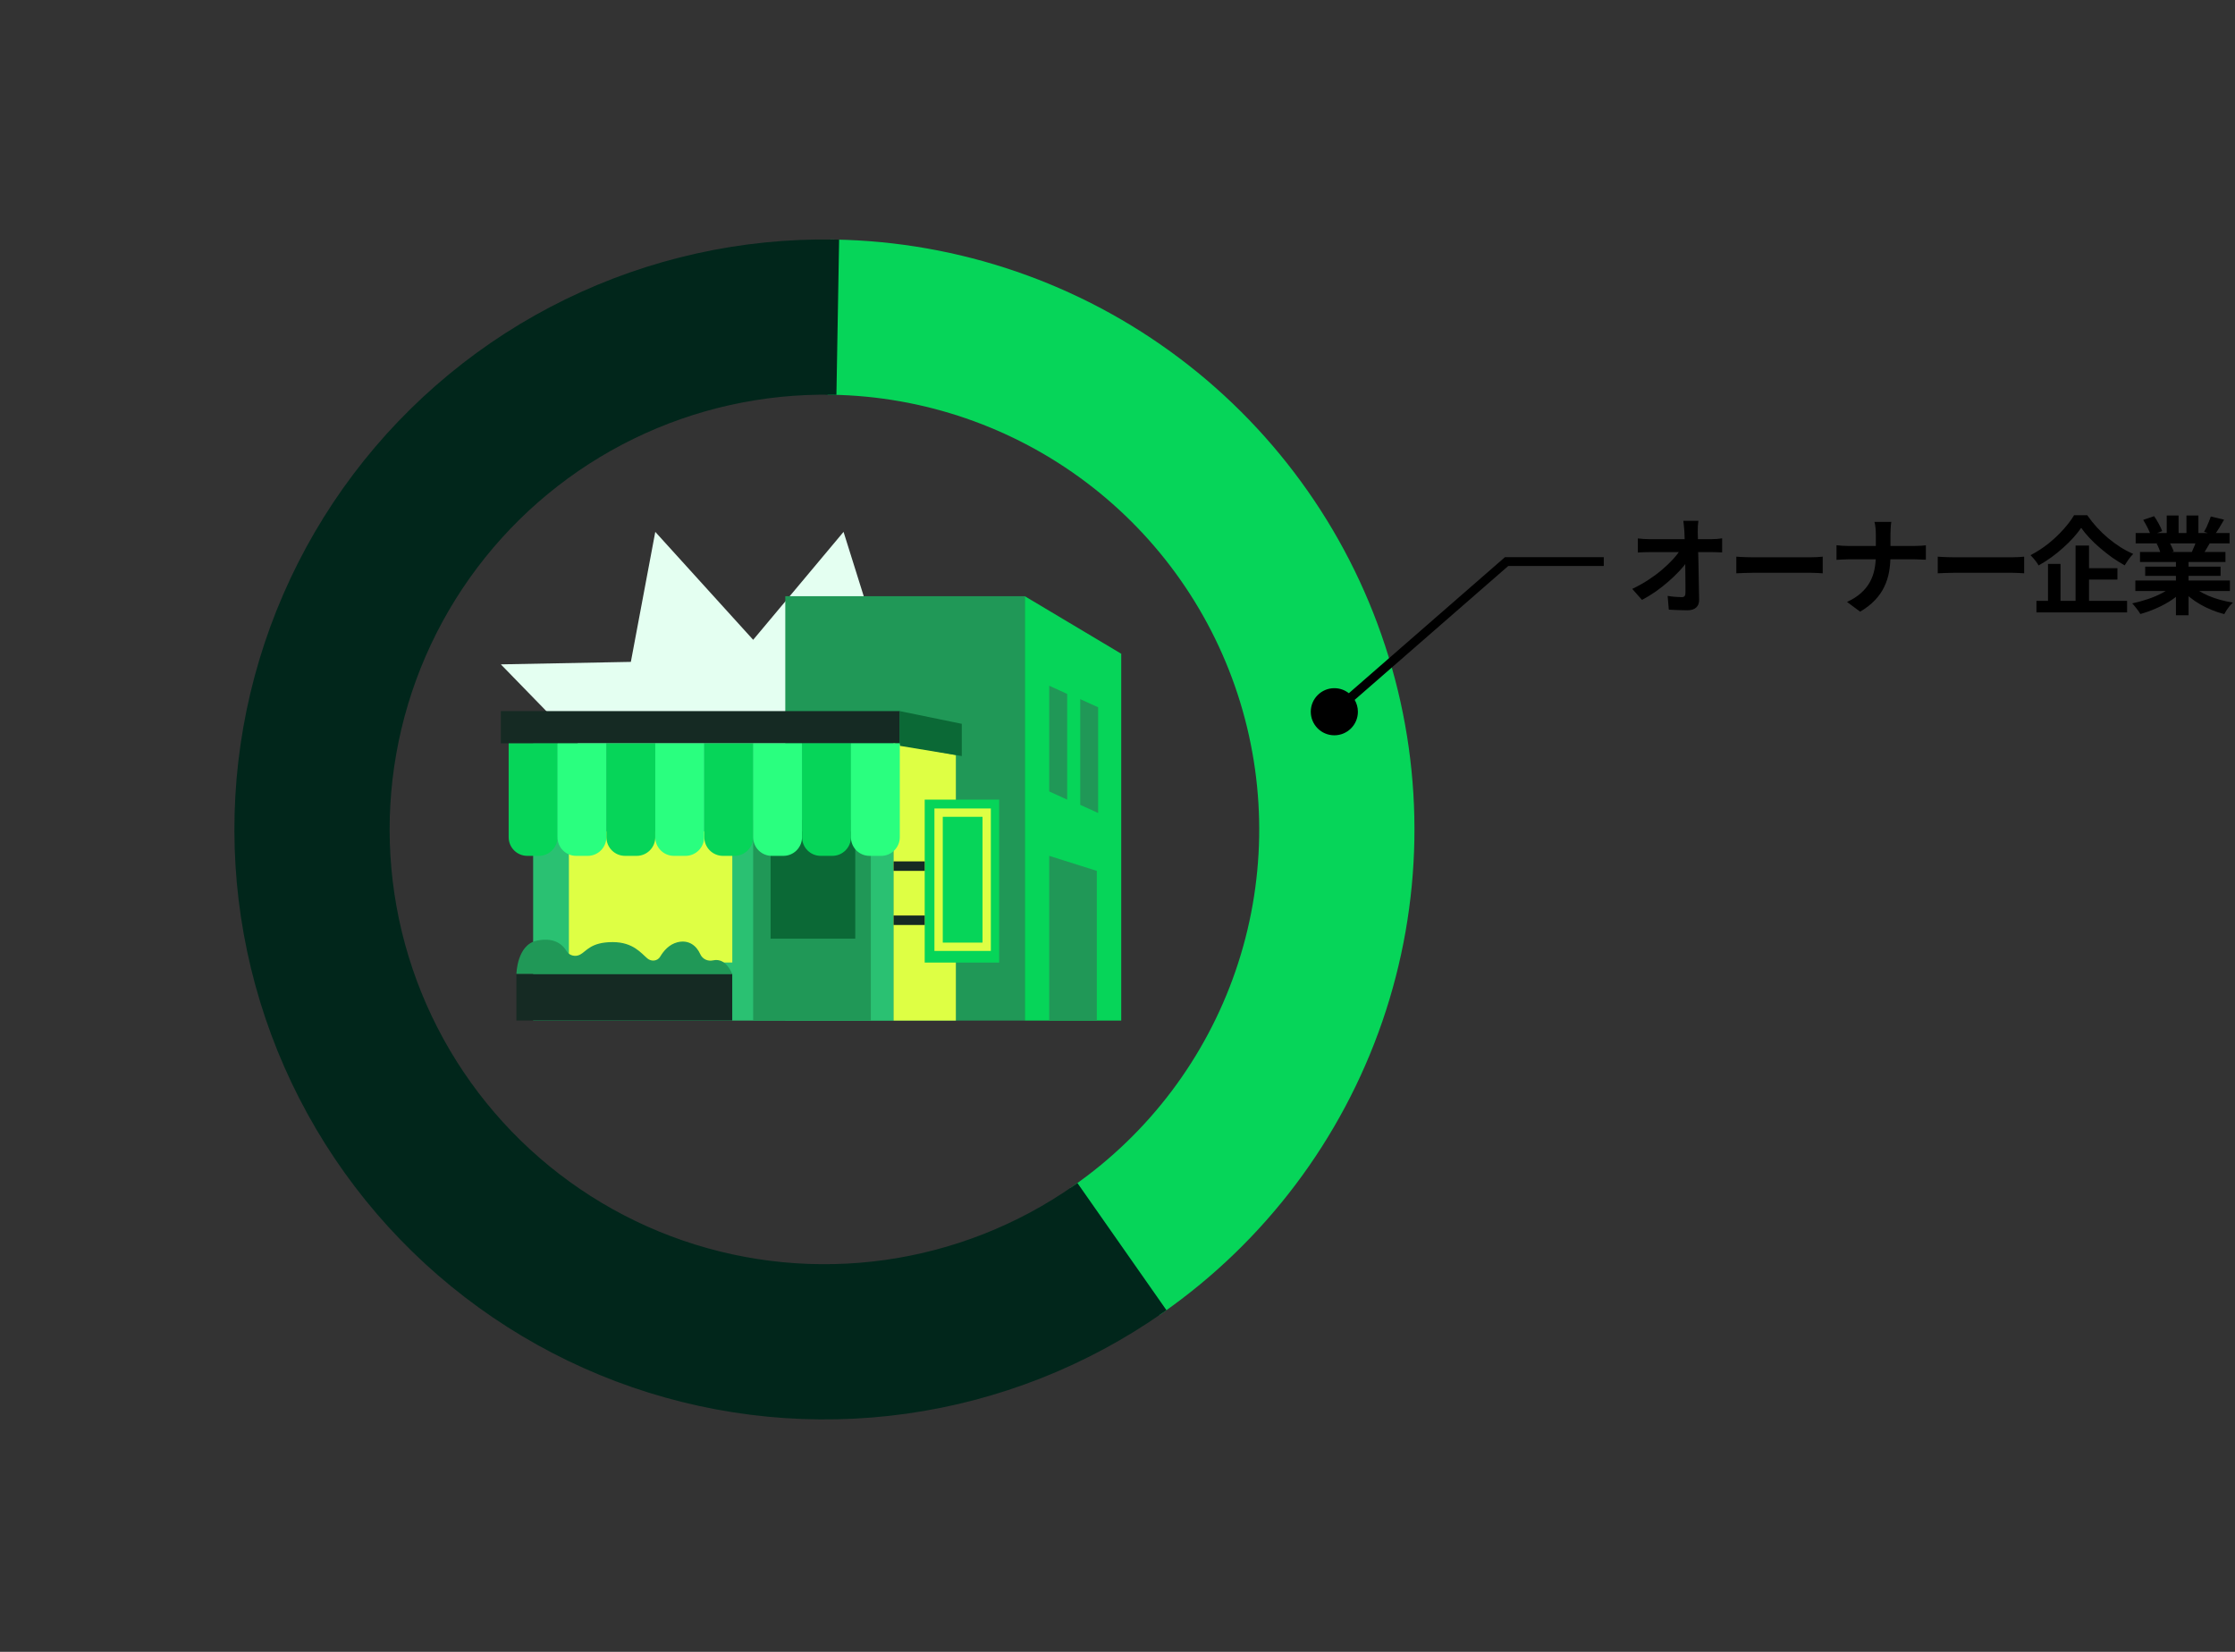
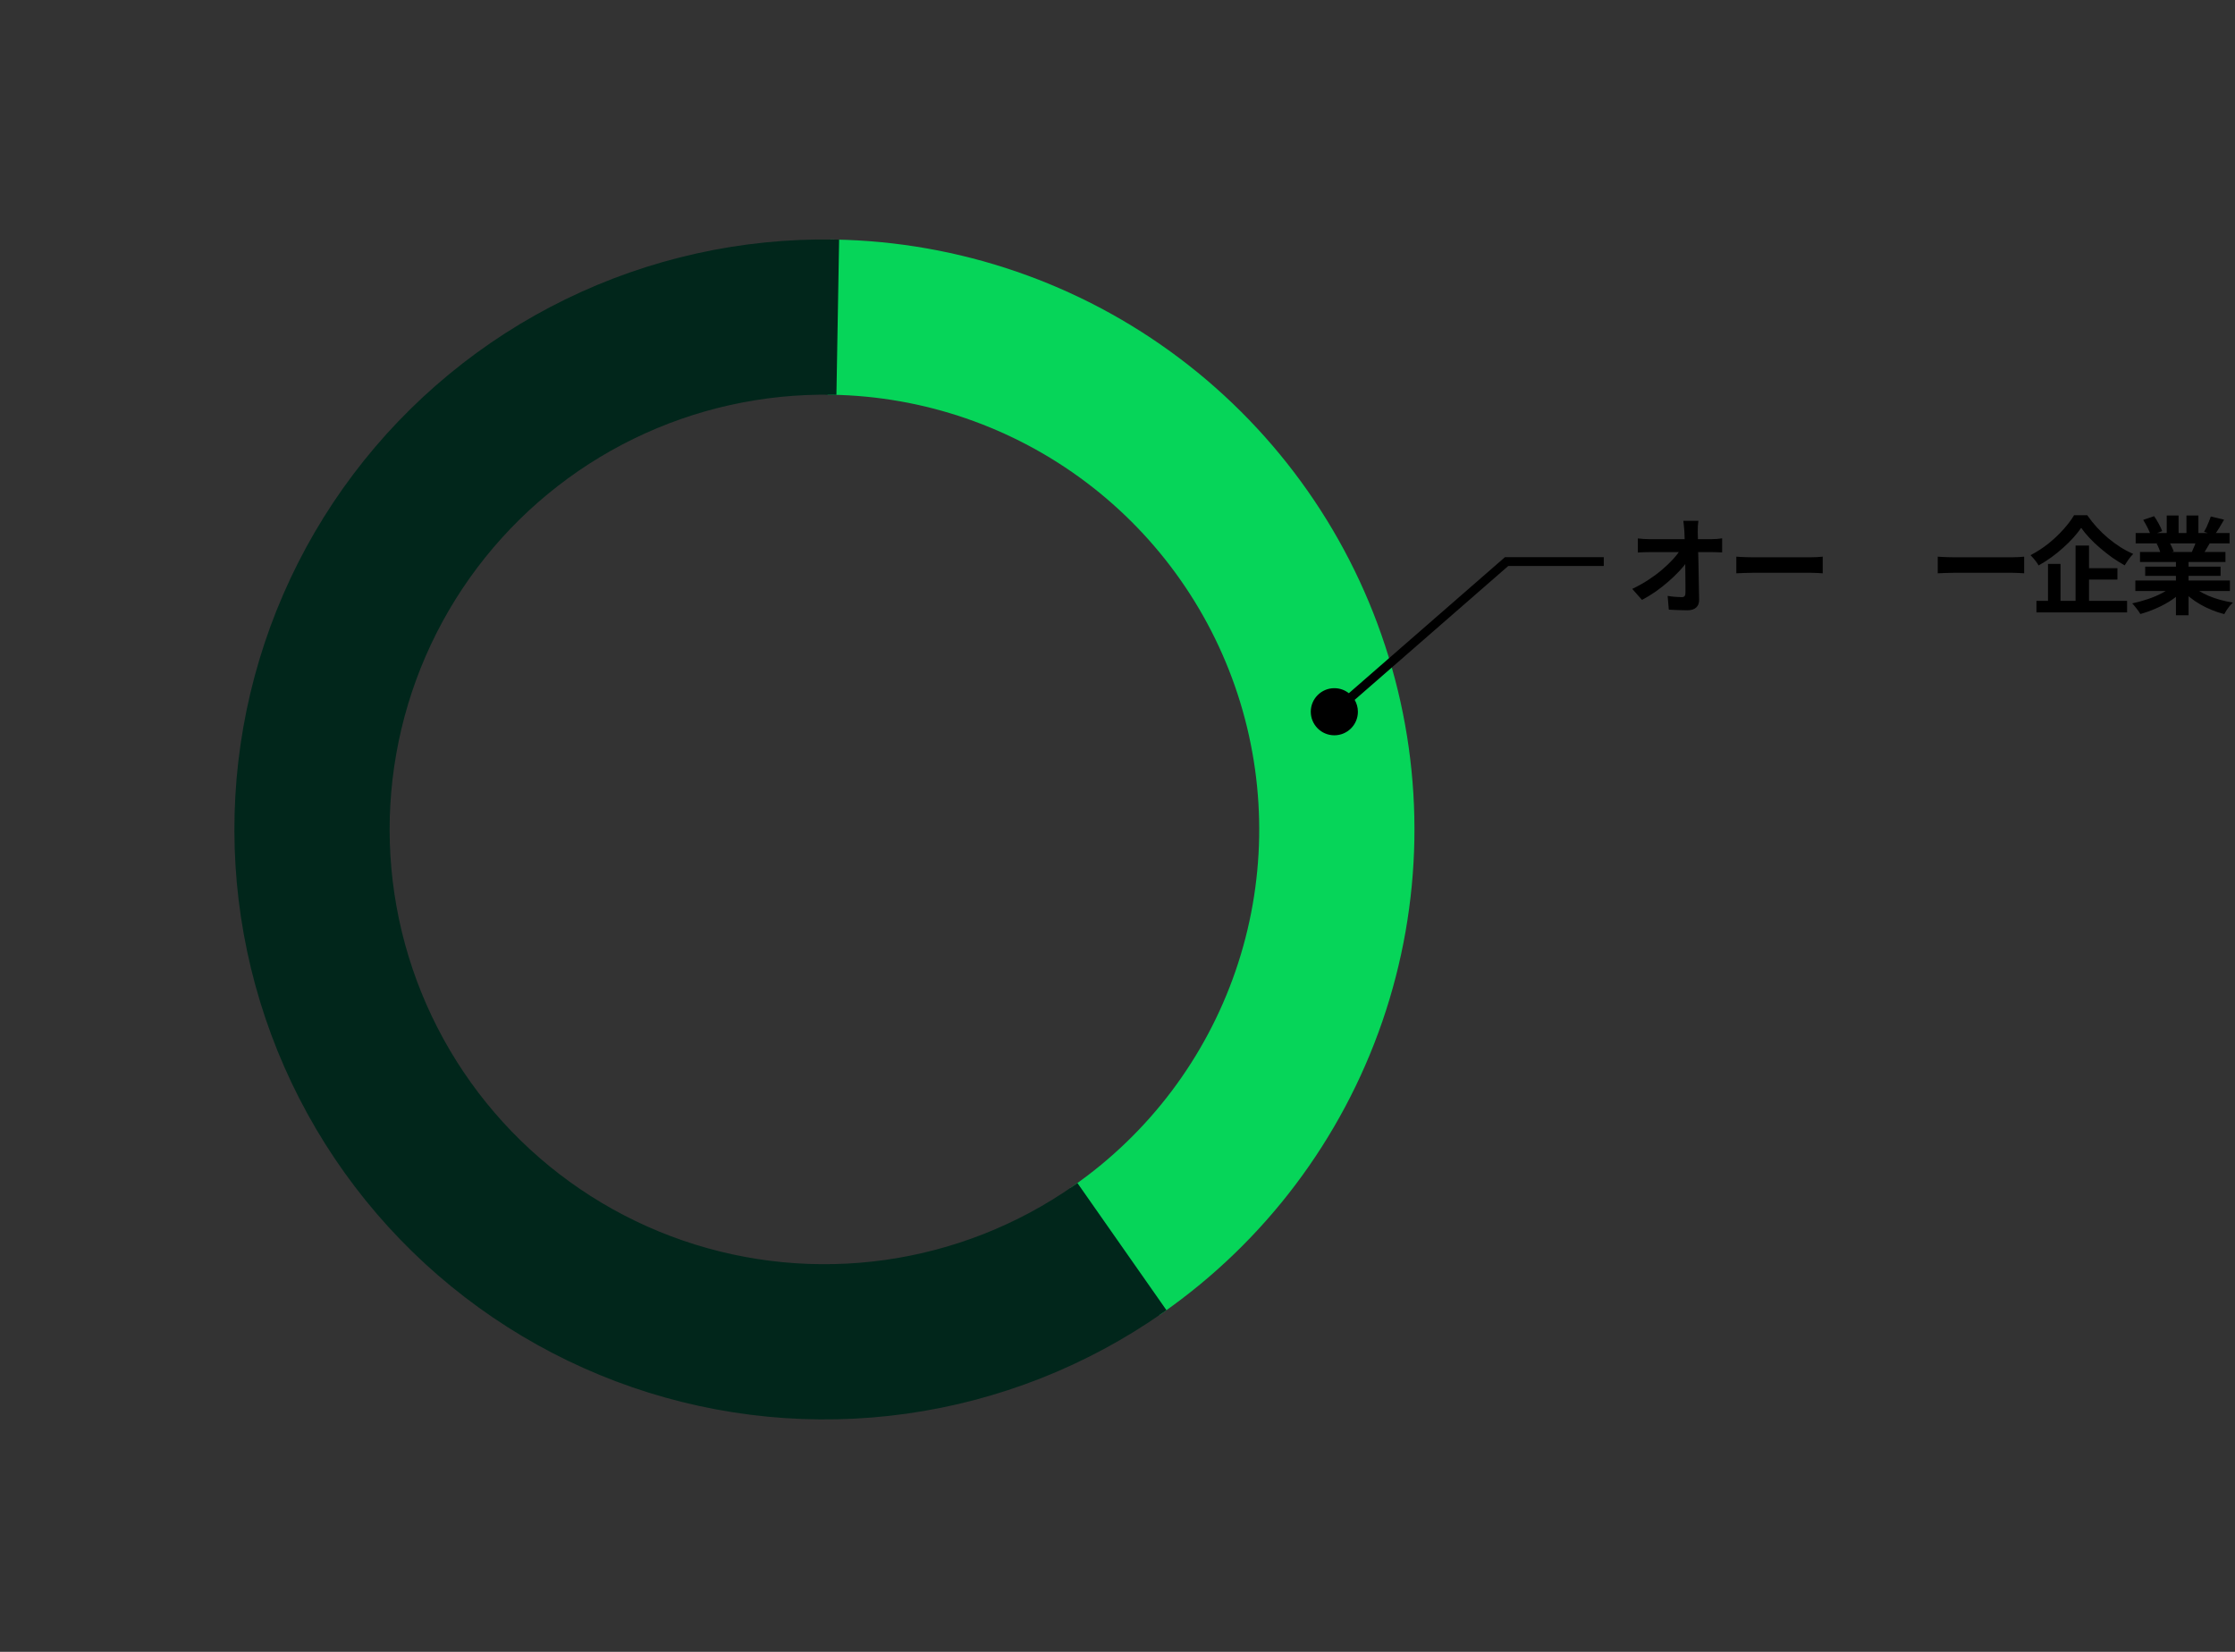
<svg xmlns="http://www.w3.org/2000/svg" width="253" height="187" viewBox="0 0 253 187" fill="none">
  <rect x="0" y="0" width="253" height="187" fill="#333333" stroke="none" />
  <path d="M131.347 148.2C142.814 140.17 151.445 128.717 156.003 115.48C160.561 102.244 160.811 87.904 156.718 74.517C152.625 61.13 144.399 49.382 133.219 40.957C122.039 32.532 108.478 27.863 94.481 27.618L94.192 44.188C104.69 44.372 114.86 47.873 123.245 54.192C131.63 60.511 137.8 69.322 140.87 79.362C143.939 89.403 143.751 100.157 140.333 110.085C136.915 120.012 130.442 128.602 121.841 134.625L131.347 148.2Z" fill="#06D559" />
  <path d="M133.52 40.557C144.785 49.045 153.073 60.883 157.197 74.371C161.321 87.859 161.068 102.307 156.476 115.643C151.884 128.979 143.188 140.519 131.634 148.61L131.224 148.896L121.145 134.502L121.555 134.215C130.069 128.254 136.477 119.749 139.861 109.921C143.245 100.094 143.43 89.448 140.392 79.508C137.353 69.569 131.245 60.847 122.945 54.592C114.644 48.337 104.576 44.869 94.184 44.688L93.683 44.679L93.99 27.11L94.49 27.119C108.593 27.365 122.256 32.069 133.52 40.557ZM156.24 74.663C152.178 61.377 144.014 49.717 132.919 41.356C121.956 33.095 108.687 28.475 94.974 28.131L94.701 43.701C105.127 43.987 115.21 47.511 123.546 53.792C132.016 60.175 138.247 69.074 141.348 79.216C144.448 89.357 144.259 100.22 140.807 110.247C137.409 120.117 131.019 128.676 122.535 134.744L131.467 147.5C142.645 139.546 151.062 128.296 155.531 115.317C160.054 102.181 160.302 87.949 156.24 74.663Z" fill="#06D559" />
  <path d="M94.48 27.618C84.021 27.436 73.666 29.731 64.264 34.317C54.861 38.903 46.678 45.649 40.382 54.004C34.086 62.359 29.857 72.085 28.041 82.387C26.224 92.689 26.871 103.275 29.93 113.28C32.989 123.284 38.371 132.422 45.638 139.947C52.905 147.472 61.85 153.171 71.742 156.577C81.633 159.983 92.19 160.999 102.549 159.543C112.909 158.087 122.777 154.2 131.346 148.2L121.84 134.625C115.413 139.125 108.012 142.04 100.243 143.132C92.473 144.224 84.555 143.462 77.137 140.907C69.719 138.353 63.01 134.079 57.56 128.435C52.109 122.791 48.072 115.937 45.778 108.434C43.484 100.931 42.999 92.992 44.361 85.265C45.724 77.538 48.895 70.244 53.617 63.978C58.339 57.712 64.477 52.652 71.529 49.212C78.581 45.773 86.346 44.051 94.191 44.188L94.48 27.618Z" fill="#01261B" />
  <path d="M94.682 44.698L94.183 44.689C86.417 44.553 78.729 46.257 71.748 49.662C64.767 53.067 58.691 58.076 54.016 64.279C49.342 70.482 46.202 77.703 44.854 85.352C43.505 93.001 43.985 100.861 46.256 108.288C48.527 115.716 52.524 122.501 57.919 128.088C63.315 133.675 69.956 137.906 77.3 140.435C84.644 142.963 92.482 143.718 100.173 142.637C107.865 141.556 115.192 138.67 121.554 134.215L121.964 133.928L132.043 148.322L131.633 148.609C122.999 154.655 113.057 158.572 102.619 160.039C92.182 161.505 81.544 160.481 71.578 157.049C61.612 153.618 52.601 147.876 45.279 140.294C37.957 132.712 32.533 123.505 29.452 113.425C26.37 103.346 25.718 92.68 27.548 82.301C29.378 71.921 33.639 62.12 39.982 53.703C46.326 45.285 54.572 38.488 64.045 33.867C73.518 29.247 83.951 26.934 94.489 27.119L94.989 27.127L94.682 44.698ZM93.972 28.113C83.761 28.012 73.664 30.288 64.483 34.767C55.151 39.318 47.029 46.013 40.781 54.305C34.533 62.596 30.335 72.25 28.533 82.474C26.73 92.699 27.373 103.205 30.408 113.133C33.444 123.062 38.786 132.132 45.998 139.6C53.21 147.068 62.088 152.724 71.905 156.104C81.721 159.484 92.199 160.493 102.48 159.048C112.596 157.626 122.239 153.867 130.648 148.074L121.716 135.318C115.32 139.702 107.995 142.547 100.312 143.627C92.465 144.73 84.468 143.96 76.975 141.38C69.482 138.8 62.705 134.483 57.2 128.782C51.695 123.081 47.618 116.159 45.301 108.581C42.984 101.002 42.493 92.983 43.869 85.178C45.245 77.374 48.449 70.006 53.218 63.677C57.987 57.347 64.187 52.237 71.309 48.763C78.282 45.362 85.947 43.625 93.7 43.683L93.972 28.113Z" fill="#01261B" />
  <g clip-path="url(#clip0_3528_16431)">
    <path d="M71.412 74.929L74.177 60.212L85.258 72.431L95.489 60.212L101.854 80.502L90.794 110.253L56.695 75.21L71.412 74.929Z" fill="#E4FFF1" />
    <path d="M116.003 67.492H88.894V115.537H116.003V67.492Z" fill="#209857" />
    <path d="M101.154 84.152H60.352V115.537H101.154V84.152Z" fill="#2AC172" />
    <path d="M101.854 80.502H56.695V84.152H101.854V80.502Z" fill="#152A23" />
-     <path d="M82.895 94.13H64.398V108.962H82.895V94.13Z" fill="#DEFF44" />
+     <path d="M82.895 94.13H64.398V108.962V94.13Z" fill="#DEFF44" />
    <path d="M98.578 92.82H85.258V115.536H98.578V92.82Z" fill="#209857" />
    <path d="M108.203 85.477L101.154 84.152V115.537H108.203V85.477Z" fill="#DEFF44" />
    <path d="M82.889 110.252H58.459V115.529H82.889V110.252Z" fill="#152A23" />
    <path d="M108.874 85.592L101.854 84.433V80.502L108.874 81.942V85.592Z" fill="#0B6936" />
    <path d="M96.814 94.13H87.231V106.262H96.814V94.13Z" fill="#0B6936" />
    <path d="M57.58 84.152H63.11V94.779C63.11 95.946 62.166 96.889 61 96.889H59.69C58.523 96.889 57.58 95.946 57.58 94.779V84.152Z" fill="#06D559" />
    <path d="M63.109 84.152H68.639V94.779C68.639 95.946 67.696 96.889 66.529 96.889H65.219C64.053 96.889 63.109 95.946 63.109 94.779V84.152Z" fill="#2AFF7F" />
    <path d="M68.647 84.152H74.176V94.779C74.176 95.946 73.233 96.889 72.067 96.889H70.756C69.59 96.889 68.647 95.946 68.647 94.779V84.152Z" fill="#06D559" />
-     <path d="M74.178 84.152H79.707V94.779C79.707 95.946 78.764 96.889 77.598 96.889H76.287C75.121 96.889 74.178 95.946 74.178 94.779V84.152Z" fill="#2AFF7F" />
    <path d="M79.728 84.152H85.258V94.779C85.258 95.946 84.315 96.889 83.148 96.889H81.838C80.672 96.889 79.728 95.946 79.728 94.779V84.152Z" fill="#06D559" />
    <path d="M85.258 84.152H90.787V94.779C90.787 95.946 89.844 96.889 88.678 96.889H87.367C86.201 96.889 85.258 95.946 85.258 94.779V84.152Z" fill="#2AFF7F" />
    <path d="M90.795 84.152H96.325V94.779C96.325 95.946 95.381 96.889 94.215 96.889H92.904C91.738 96.889 90.795 95.946 90.795 94.779V84.152Z" fill="#06D559" />
    <path d="M96.324 84.152H101.854V94.779C101.854 95.946 100.911 96.889 99.744 96.889H98.434C97.267 96.889 96.324 95.946 96.324 94.779V84.152Z" fill="#2AFF7F" />
    <path d="M113.107 90.523H104.676V108.969H113.107V90.523Z" fill="#06D559" />
    <path d="M104.675 97.515H101.154V98.588H104.675V97.515Z" fill="#152A23" />
    <path d="M104.675 103.642H101.154V104.715H104.675V103.642Z" fill="#152A23" />
    <path d="M112.164 107.653H105.777V91.525H112.164V107.653ZM106.721 106.71H111.221V92.468H106.721V106.71Z" fill="#DEFF44" />
    <path d="M126.922 115.537H116V67.492L126.922 74.008V115.537Z" fill="#06D559" />
    <path d="M124.159 115.536H118.773V96.888L124.159 98.588V115.536Z" fill="#209857" />
    <path d="M120.804 90.524L118.773 89.595V77.629L120.804 78.558V90.524Z" fill="#209857" />
    <path d="M124.31 92.036L122.279 91.115V79.148L124.31 80.07V92.036Z" fill="#209857" />
-     <path d="M58.459 110.252C58.459 110.252 58.517 106.976 60.741 106.493C62.397 106.133 63.521 106.645 64.133 107.674C64.442 108.185 65.119 108.351 65.652 108.077C66.393 107.696 66.854 106.652 69.36 106.652C71.671 106.652 72.593 107.926 73.284 108.502C73.737 108.884 74.429 108.812 74.731 108.301C75.127 107.631 75.753 106.911 76.675 106.673C77.964 106.342 78.842 107.062 79.267 108.013C79.519 108.581 80.124 108.855 80.729 108.718C81.398 108.567 82.226 108.79 82.881 110.245H58.459V110.252Z" fill="#209857" />
  </g>
  <path d="M241.719 65.718H252.423V66.906H241.719V65.718ZM241.755 60.342H252.387V61.518H241.755V60.342ZM242.247 62.49H251.919V63.618H242.247V62.49ZM242.835 64.146H251.367V65.19H242.835V64.146ZM246.315 63.054H247.743V69.654H246.315V63.054ZM245.271 58.362H246.615V60.906H245.271V58.362ZM247.503 58.362H248.859V60.822H247.503V58.362ZM246.051 66.246L247.191 66.762C246.815 67.178 246.359 67.566 245.823 67.926C245.295 68.278 244.727 68.586 244.119 68.85C243.511 69.122 242.899 69.342 242.283 69.51C242.219 69.39 242.131 69.254 242.019 69.102C241.915 68.958 241.803 68.814 241.683 68.67C241.571 68.526 241.463 68.406 241.359 68.31C241.959 68.182 242.555 68.018 243.147 67.818C243.747 67.618 244.299 67.382 244.803 67.11C245.307 66.838 245.723 66.55 246.051 66.246ZM248.031 66.21C248.279 66.45 248.575 66.678 248.919 66.894C249.263 67.102 249.639 67.294 250.047 67.47C250.463 67.638 250.899 67.786 251.355 67.914C251.819 68.042 252.287 68.142 252.759 68.214C252.647 68.326 252.527 68.454 252.399 68.598C252.279 68.75 252.163 68.906 252.051 69.066C251.947 69.234 251.859 69.386 251.787 69.522C251.307 69.402 250.835 69.246 250.371 69.054C249.915 68.87 249.479 68.658 249.063 68.418C248.647 68.178 248.255 67.91 247.887 67.614C247.519 67.318 247.195 67.002 246.915 66.666L248.031 66.21ZM250.263 58.47L251.763 58.83C251.579 59.158 251.391 59.478 251.199 59.79C251.007 60.094 250.831 60.354 250.671 60.57L249.495 60.21C249.591 60.05 249.687 59.87 249.783 59.67C249.879 59.462 249.967 59.254 250.047 59.046C250.135 58.83 250.207 58.638 250.263 58.47ZM248.679 61.038L250.203 61.398C250.035 61.678 249.875 61.95 249.723 62.214C249.571 62.47 249.435 62.69 249.315 62.874L248.091 62.538C248.195 62.314 248.303 62.066 248.415 61.794C248.527 61.514 248.615 61.262 248.679 61.038ZM242.607 58.854L243.843 58.434C244.019 58.682 244.195 58.97 244.371 59.298C244.547 59.618 244.675 59.894 244.755 60.126L243.459 60.606C243.395 60.366 243.279 60.082 243.111 59.754C242.943 59.426 242.775 59.126 242.607 58.854ZM244.131 61.542L245.535 61.314C245.639 61.482 245.739 61.674 245.835 61.89C245.939 62.098 246.015 62.282 246.063 62.442L244.599 62.694C244.559 62.542 244.495 62.354 244.407 62.13C244.319 61.906 244.227 61.71 244.131 61.542Z" fill="black" />
  <path d="M235.588 59.754C235.34 60.114 235.044 60.486 234.7 60.87C234.356 61.254 233.972 61.634 233.548 62.01C233.132 62.386 232.688 62.746 232.216 63.09C231.752 63.426 231.268 63.734 230.764 64.014C230.708 63.902 230.628 63.774 230.524 63.63C230.42 63.486 230.308 63.346 230.188 63.21C230.068 63.074 229.956 62.954 229.852 62.85C230.548 62.49 231.216 62.058 231.856 61.554C232.496 61.042 233.068 60.502 233.572 59.934C234.084 59.366 234.488 58.83 234.784 58.326H236.272C236.6 58.798 236.964 59.254 237.364 59.694C237.764 60.134 238.188 60.542 238.636 60.918C239.084 61.294 239.548 61.634 240.028 61.938C240.508 62.242 240.992 62.498 241.48 62.706C241.296 62.89 241.12 63.098 240.952 63.33C240.792 63.554 240.644 63.778 240.508 64.002C240.036 63.738 239.564 63.442 239.092 63.114C238.628 62.778 238.176 62.422 237.736 62.046C237.296 61.67 236.892 61.286 236.524 60.894C236.156 60.502 235.844 60.122 235.588 59.754ZM235.672 64.326H239.692V65.61H235.672V64.326ZM230.524 68.022H240.784V69.33H230.524V68.022ZM234.952 61.758H236.476V68.718H234.952V61.758ZM231.832 63.834H233.248V68.694H231.832V63.834Z" fill="black" />
  <path d="M219.352 63.018C219.496 63.026 219.68 63.038 219.904 63.054C220.128 63.062 220.36 63.07 220.6 63.078C220.848 63.086 221.076 63.09 221.284 63.09C221.484 63.09 221.732 63.09 222.028 63.09C222.324 63.09 222.644 63.09 222.988 63.09C223.34 63.09 223.7 63.09 224.068 63.09C224.444 63.09 224.816 63.09 225.184 63.09C225.552 63.09 225.9 63.09 226.228 63.09C226.556 63.09 226.848 63.09 227.104 63.09C227.368 63.09 227.576 63.09 227.728 63.09C228.008 63.09 228.272 63.082 228.52 63.066C228.768 63.042 228.972 63.026 229.132 63.018V64.902C228.996 64.894 228.792 64.882 228.52 64.866C228.248 64.85 227.984 64.842 227.728 64.842C227.576 64.842 227.368 64.842 227.104 64.842C226.84 64.842 226.544 64.842 226.216 64.842C225.888 64.842 225.54 64.842 225.172 64.842C224.812 64.842 224.444 64.842 224.068 64.842C223.692 64.842 223.328 64.842 222.976 64.842C222.632 64.842 222.312 64.842 222.016 64.842C221.728 64.842 221.484 64.842 221.284 64.842C220.94 64.842 220.588 64.85 220.228 64.866C219.868 64.874 219.576 64.886 219.352 64.902V63.018Z" fill="black" />
-   <path d="M212.343 60.486C212.343 60.286 212.331 60.05 212.307 59.778C212.283 59.498 212.243 59.266 212.187 59.082H214.095C214.063 59.266 214.039 59.502 214.023 59.79C214.007 60.07 213.999 60.306 213.999 60.498C213.999 60.722 213.999 60.966 213.999 61.23C213.999 61.494 213.999 61.766 213.999 62.046C213.999 62.326 213.999 62.598 213.999 62.862C213.999 63.518 213.947 64.142 213.843 64.734C213.739 65.318 213.559 65.878 213.303 66.414C213.055 66.95 212.707 67.454 212.259 67.926C211.819 68.398 211.255 68.838 210.567 69.246L209.079 68.142C209.711 67.854 210.235 67.522 210.651 67.146C211.075 66.77 211.411 66.358 211.659 65.91C211.907 65.462 212.083 64.982 212.187 64.47C212.291 63.958 212.343 63.422 212.343 62.862C212.343 62.598 212.343 62.326 212.343 62.046C212.343 61.758 212.343 61.482 212.343 61.218C212.343 60.946 212.343 60.702 212.343 60.486ZM207.891 61.722C208.075 61.738 208.283 61.758 208.515 61.782C208.747 61.798 208.983 61.806 209.223 61.806C209.327 61.806 209.523 61.806 209.811 61.806C210.107 61.806 210.463 61.806 210.879 61.806C211.295 61.806 211.743 61.806 212.223 61.806C212.703 61.806 213.183 61.806 213.663 61.806C214.151 61.806 214.603 61.806 215.019 61.806C215.435 61.806 215.791 61.806 216.087 61.806C216.383 61.806 216.587 61.806 216.699 61.806C216.979 61.806 217.235 61.798 217.467 61.782C217.707 61.766 217.887 61.75 218.007 61.734V63.366C217.887 63.358 217.695 63.35 217.431 63.342C217.175 63.326 216.927 63.318 216.687 63.318C216.575 63.318 216.371 63.318 216.075 63.318C215.787 63.318 215.431 63.318 215.007 63.318C214.591 63.318 214.143 63.318 213.663 63.318C213.191 63.318 212.715 63.318 212.235 63.318C211.755 63.318 211.307 63.318 210.891 63.318C210.475 63.318 210.123 63.318 209.835 63.318C209.547 63.318 209.359 63.318 209.271 63.318C209.007 63.318 208.759 63.326 208.527 63.342C208.295 63.35 208.083 63.362 207.891 63.378V61.722Z" fill="black" />
  <path d="M196.551 63.018C196.695 63.026 196.879 63.038 197.103 63.054C197.327 63.062 197.559 63.07 197.799 63.078C198.047 63.086 198.275 63.09 198.483 63.09C198.683 63.09 198.931 63.09 199.227 63.09C199.523 63.09 199.843 63.09 200.187 63.09C200.539 63.09 200.899 63.09 201.267 63.09C201.643 63.09 202.015 63.09 202.383 63.09C202.751 63.09 203.099 63.09 203.427 63.09C203.755 63.09 204.047 63.09 204.303 63.09C204.567 63.09 204.775 63.09 204.927 63.09C205.207 63.09 205.471 63.082 205.719 63.066C205.967 63.042 206.171 63.026 206.331 63.018V64.902C206.195 64.894 205.991 64.882 205.719 64.866C205.447 64.85 205.183 64.842 204.927 64.842C204.775 64.842 204.567 64.842 204.303 64.842C204.039 64.842 203.743 64.842 203.415 64.842C203.087 64.842 202.739 64.842 202.371 64.842C202.011 64.842 201.643 64.842 201.267 64.842C200.891 64.842 200.527 64.842 200.175 64.842C199.831 64.842 199.511 64.842 199.215 64.842C198.927 64.842 198.683 64.842 198.483 64.842C198.139 64.842 197.787 64.85 197.427 64.866C197.067 64.874 196.775 64.886 196.551 64.902V63.018Z" fill="black" />
  <path d="M192.256 58.962C192.232 59.146 192.212 59.346 192.196 59.562C192.188 59.778 192.184 59.982 192.184 60.174C192.192 60.51 192.2 60.874 192.208 61.266C192.216 61.658 192.224 62.074 192.232 62.514C192.248 62.954 192.26 63.406 192.268 63.87C192.276 64.326 192.284 64.786 192.292 65.25C192.3 65.706 192.308 66.158 192.316 66.606C192.324 67.046 192.332 67.47 192.34 67.878C192.348 68.262 192.24 68.558 192.016 68.766C191.792 68.982 191.452 69.09 190.996 69.09C190.636 69.09 190.284 69.082 189.94 69.066C189.596 69.058 189.252 69.042 188.908 69.018L188.776 67.458C189.048 67.506 189.332 67.542 189.628 67.566C189.924 67.59 190.172 67.602 190.372 67.602C190.524 67.602 190.632 67.562 190.696 67.482C190.76 67.402 190.792 67.274 190.792 67.098C190.792 66.826 190.792 66.514 190.792 66.162C190.792 65.802 190.788 65.422 190.78 65.022C190.78 64.614 190.776 64.198 190.768 63.774C190.76 63.342 190.752 62.914 190.744 62.49C190.736 62.066 190.724 61.658 190.708 61.266C190.7 60.874 190.688 60.51 190.672 60.174C190.656 59.91 190.636 59.682 190.612 59.49C190.596 59.29 190.576 59.114 190.552 58.962H192.256ZM185.404 60.954C185.58 60.978 185.792 60.998 186.04 61.014C186.296 61.03 186.528 61.038 186.736 61.038C186.856 61.038 187.06 61.038 187.348 61.038C187.636 61.038 187.976 61.038 188.368 61.038C188.768 61.038 189.192 61.038 189.64 61.038C190.088 61.038 190.532 61.038 190.972 61.038C191.412 61.038 191.824 61.038 192.208 61.038C192.592 61.038 192.916 61.038 193.18 61.038C193.444 61.038 193.616 61.038 193.696 61.038C193.888 61.038 194.108 61.03 194.356 61.014C194.604 60.99 194.8 60.966 194.944 60.942V62.538C194.752 62.53 194.548 62.522 194.332 62.514C194.124 62.506 193.94 62.502 193.78 62.502C193.708 62.502 193.54 62.502 193.276 62.502C193.012 62.502 192.684 62.502 192.292 62.502C191.908 62.502 191.488 62.502 191.032 62.502C190.576 62.502 190.116 62.502 189.652 62.502C189.196 62.502 188.764 62.502 188.356 62.502C187.956 62.502 187.616 62.502 187.336 62.502C187.056 62.502 186.868 62.502 186.772 62.502C186.556 62.502 186.328 62.506 186.088 62.514C185.848 62.522 185.62 62.534 185.404 62.55V60.954ZM184.768 66.666C185.392 66.37 185.988 66.038 186.556 65.67C187.124 65.302 187.644 64.918 188.116 64.518C188.588 64.118 189.004 63.722 189.364 63.33C189.732 62.93 190.024 62.554 190.24 62.202L191.02 62.214L191.032 63.486C190.792 63.854 190.484 64.238 190.108 64.638C189.732 65.038 189.316 65.438 188.86 65.838C188.404 66.238 187.92 66.618 187.408 66.978C186.896 67.33 186.384 67.642 185.872 67.914L184.768 66.666Z" fill="black" />
  <path d="M181.546 63.074V64.074H170.732L153.347 79.23C153.578 79.625 153.713 80.083 153.713 80.574C153.713 82.047 152.519 83.241 151.046 83.241C149.573 83.241 148.379 82.047 148.379 80.574C148.379 79.101 149.573 77.907 151.046 77.907C151.667 77.907 152.236 78.121 152.689 78.477L170.218 63.197L170.358 63.074H181.546Z" fill="black" />
  <defs>
    <clipPath id="clip0_3528_16431">
-       <rect width="70.229" height="55.325" fill="white" transform="translate(56.695 60.212)" />
-     </clipPath>
+       </clipPath>
  </defs>
</svg>